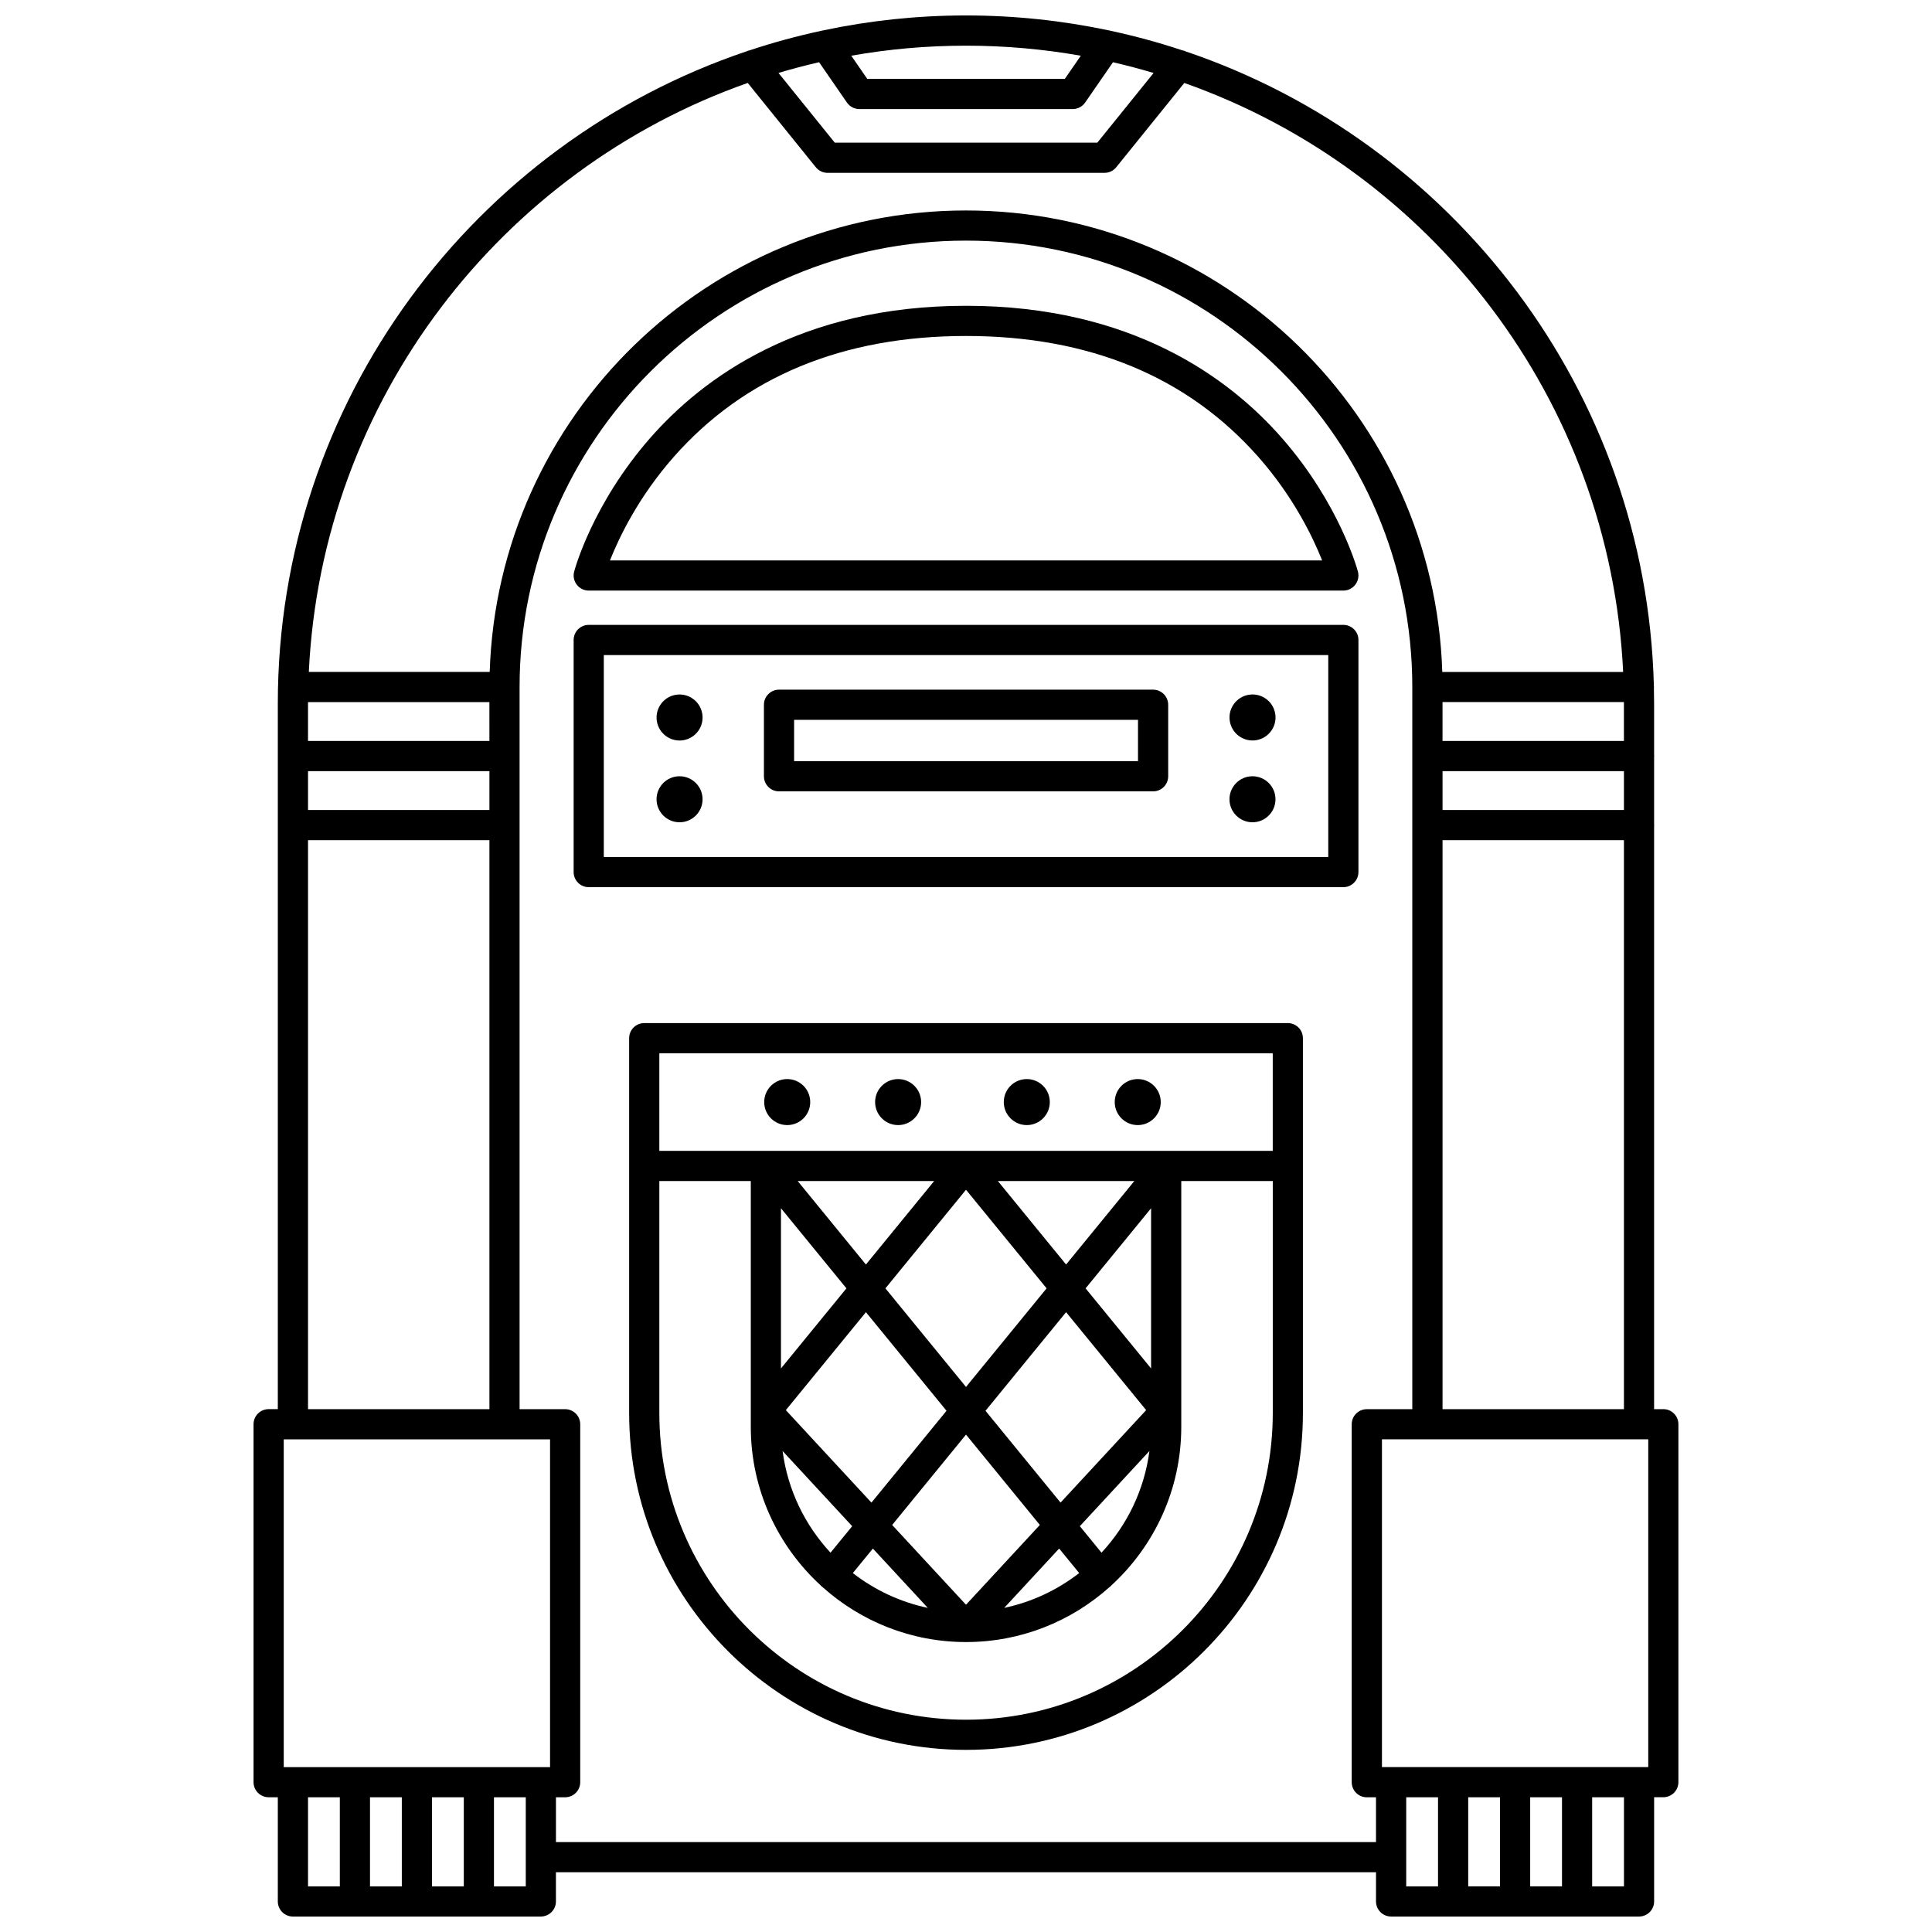
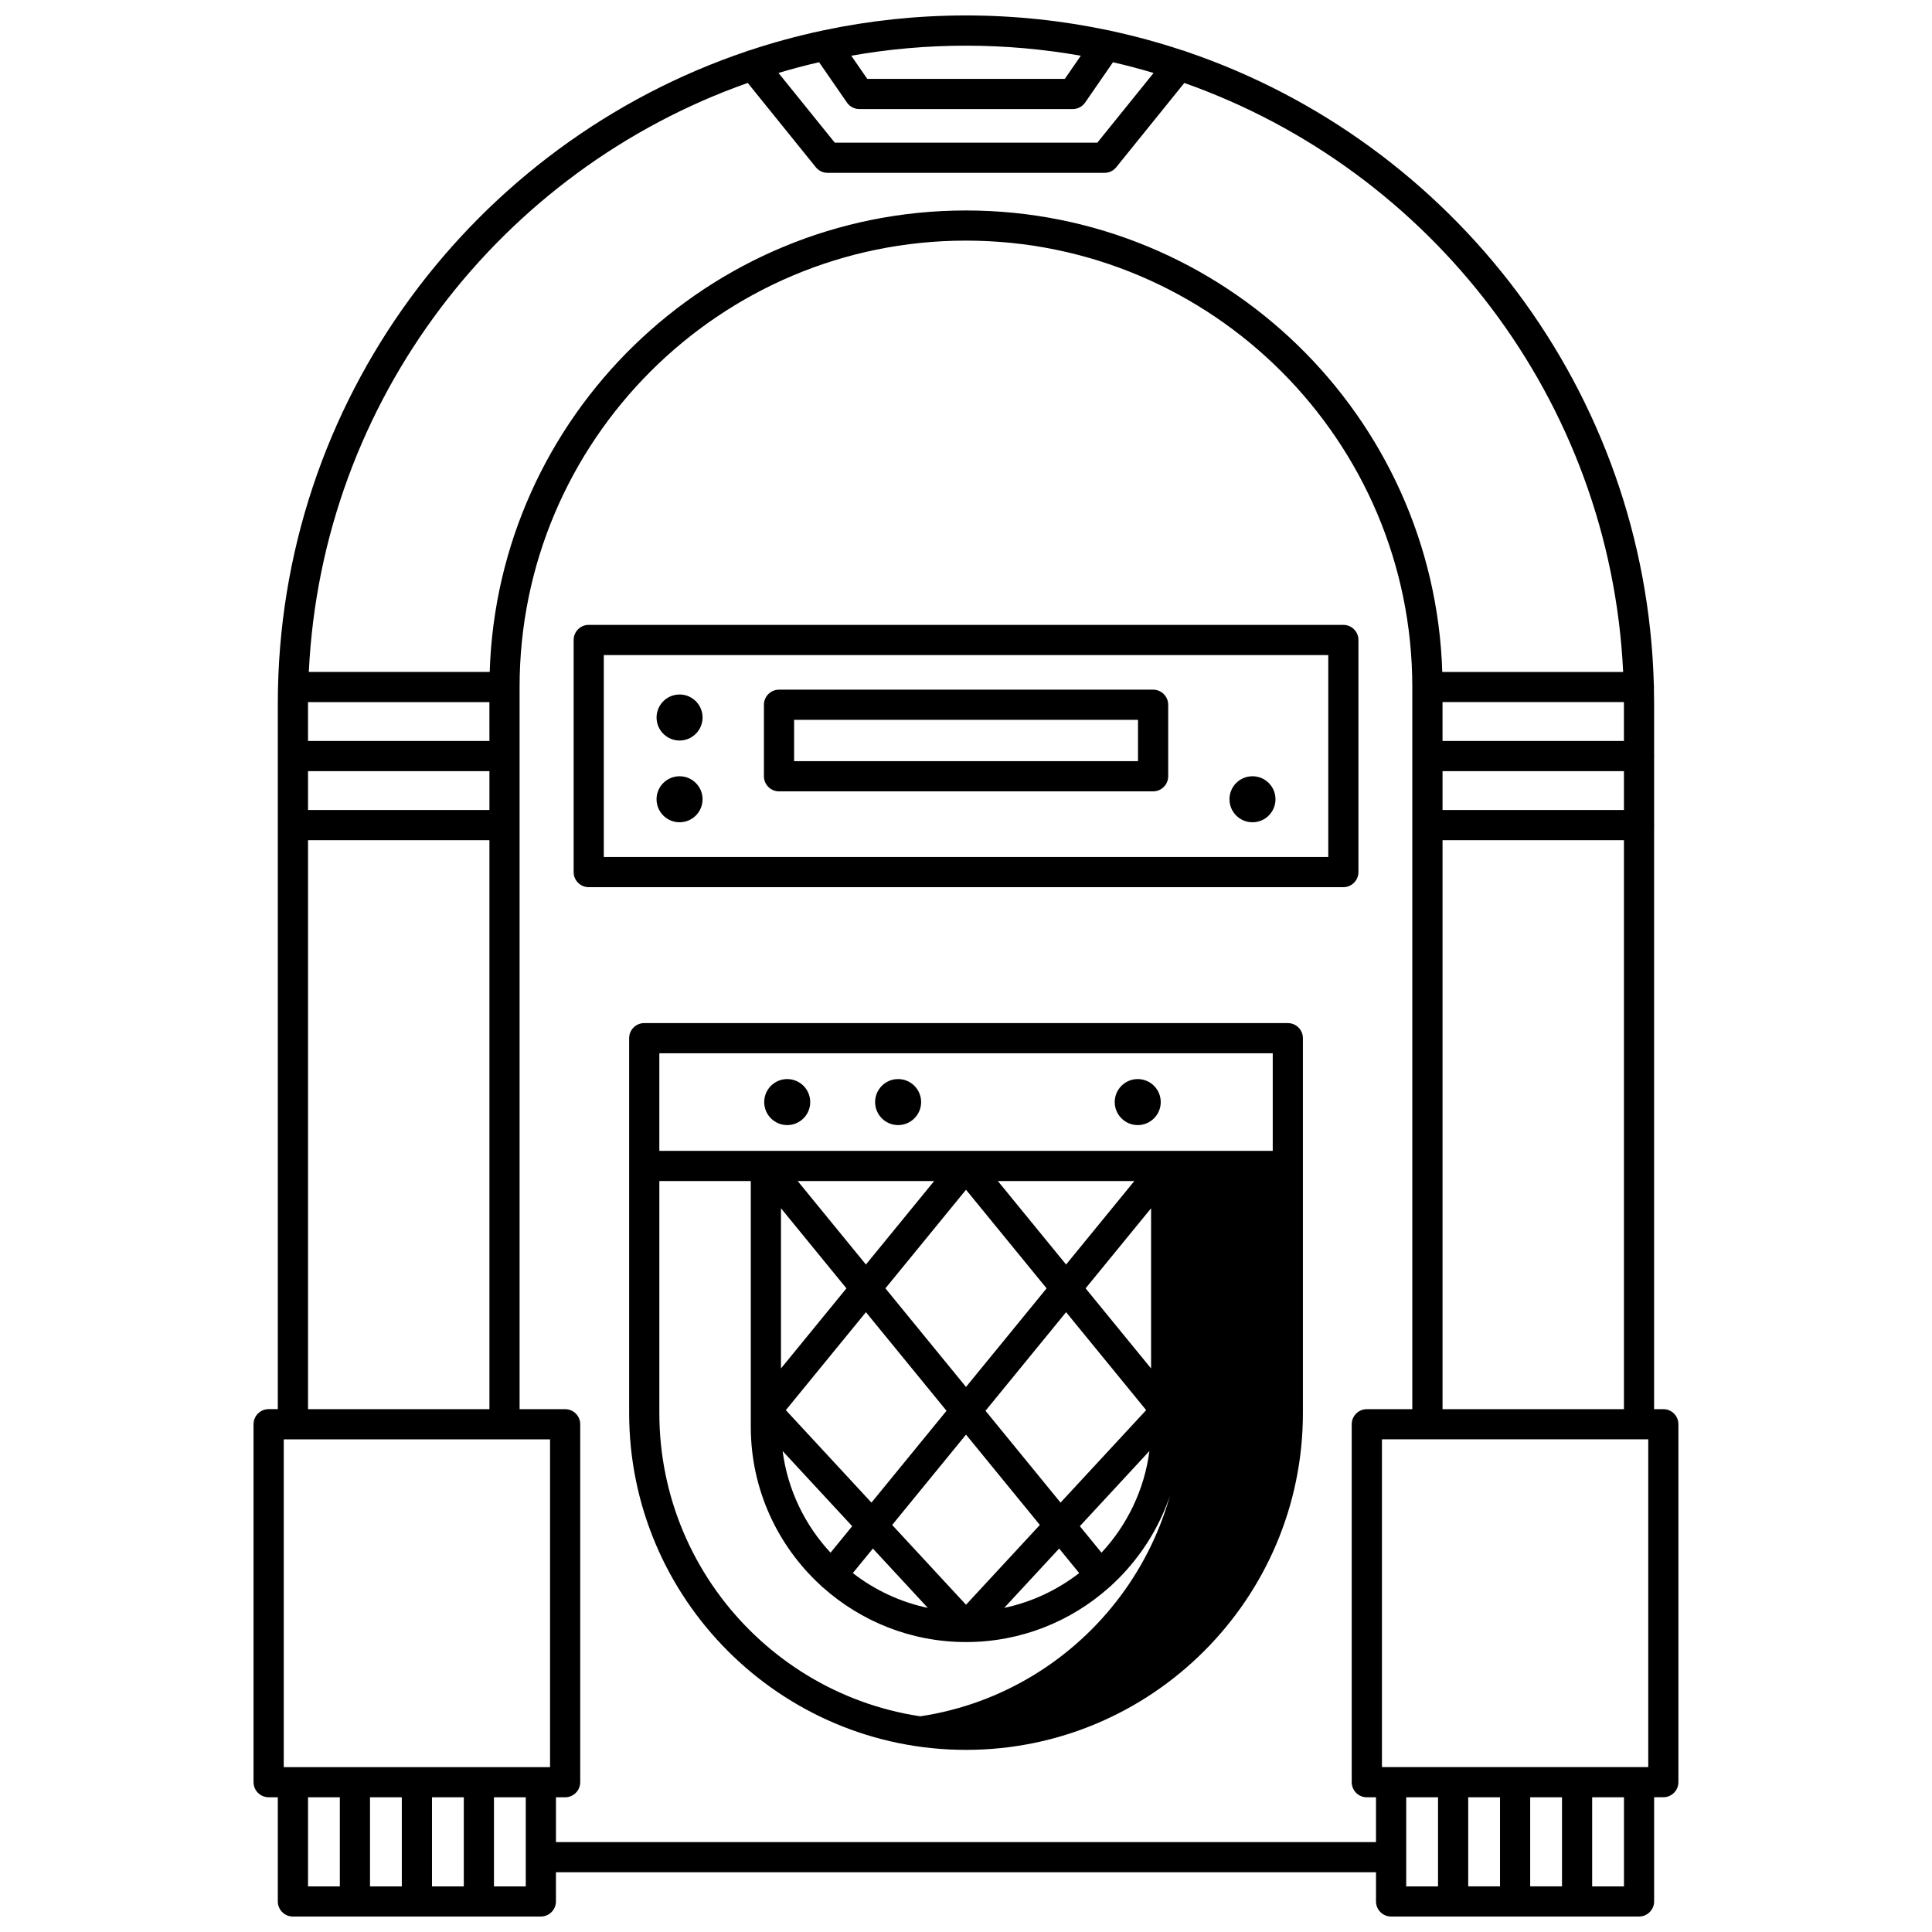
<svg xmlns="http://www.w3.org/2000/svg" width="800px" height="800px" version="1.1" viewBox="144 144 512 512">
  <defs>
    <clipPath id="a">
      <path d="m211 148.09h378v503.81h-378z" />
    </clipPath>
  </defs>
-   <path d="m485.29 415.13h-170.56c-2.207 0-4 1.789-4 4v99.328c0 49.227 40.051 89.277 89.277 89.277 49.227 0 89.277-40.051 89.277-89.277v-99.328c0.004-2.211-1.789-4-3.996-4zm-166.56 7.996h162.56v25.863h-162.56zm117.18 132.35-5.742-7.023 18.445-19.926c-1.355 10.34-5.934 19.672-12.703 26.949zm-84.512-26.941 18.441 19.922-5.738 7.019c-6.769-7.277-11.348-16.605-12.703-26.941zm22.082-36.793 21.359 26.129-19.895 24.336-22.688-24.508zm-22.516 14.91v-42.453l17.352 21.227zm27.68-21.227 21.359-26.129 21.359 26.129-21.359 26.129zm21.359 38.762 19.57 23.941-19.57 21.145-19.57-21.141zm5.164-6.316 21.359-26.129 21.219 25.953-22.688 24.508zm26.527-32.445 17.355-21.227v42.457zm-5.168-6.316-18.082-22.121h36.164zm-53.047 0-18.082-22.121h36.164zm1.844 75.273 14.555 15.723c-7.363-1.551-14.117-4.766-19.867-9.227zm49.363-0.004 5.312 6.5c-5.746 4.457-12.504 7.672-19.871 9.227zm-24.672 45.363c-44.816 0-81.281-36.461-81.281-81.281v-61.473h24.234v65.133c0 16.602 7.133 31.566 18.496 42 0.129 0.141 0.254 0.281 0.406 0.406 0.062 0.051 0.129 0.086 0.191 0.133 10.09 9.008 23.383 14.5 37.941 14.5h0.004 0.004c14.562 0 27.859-5.492 37.953-14.508 0.062-0.043 0.129-0.078 0.188-0.129 0.141-0.113 0.258-0.246 0.375-0.375 11.375-10.434 18.523-25.41 18.523-42.027v-65.133h24.25v61.473c-0.008 44.816-36.469 81.281-81.285 81.281z" />
+   <path d="m485.29 415.13h-170.56c-2.207 0-4 1.789-4 4v99.328c0 49.227 40.051 89.277 89.277 89.277 49.227 0 89.277-40.051 89.277-89.277v-99.328c0.004-2.211-1.789-4-3.996-4zm-166.56 7.996h162.56v25.863h-162.56zm117.18 132.35-5.742-7.023 18.445-19.926c-1.355 10.34-5.934 19.672-12.703 26.949zm-84.512-26.941 18.441 19.922-5.738 7.019c-6.769-7.277-11.348-16.605-12.703-26.941zm22.082-36.793 21.359 26.129-19.895 24.336-22.688-24.508zm-22.516 14.91v-42.453l17.352 21.227zm27.68-21.227 21.359-26.129 21.359 26.129-21.359 26.129zm21.359 38.762 19.57 23.941-19.57 21.145-19.57-21.141zm5.164-6.316 21.359-26.129 21.219 25.953-22.688 24.508zm26.527-32.445 17.355-21.227v42.457zm-5.168-6.316-18.082-22.121h36.164zm-53.047 0-18.082-22.121h36.164zm1.844 75.273 14.555 15.723c-7.363-1.551-14.117-4.766-19.867-9.227zm49.363-0.004 5.312 6.5c-5.746 4.457-12.504 7.672-19.871 9.227zm-24.672 45.363c-44.816 0-81.281-36.461-81.281-81.281v-61.473h24.234v65.133c0 16.602 7.133 31.566 18.496 42 0.129 0.141 0.254 0.281 0.406 0.406 0.062 0.051 0.129 0.086 0.191 0.133 10.09 9.008 23.383 14.5 37.941 14.5h0.004 0.004c14.562 0 27.859-5.492 37.953-14.508 0.062-0.043 0.129-0.078 0.188-0.129 0.141-0.113 0.258-0.246 0.375-0.375 11.375-10.434 18.523-25.41 18.523-42.027v-65.133v61.473c-0.008 44.816-36.469 81.281-81.285 81.281z" />
  <path d="m382.01 442.16c3.367 0 6.098-2.731 6.098-6.098 0-3.367-2.731-6.098-6.098-6.098-3.367 0-6.098 2.731-6.098 6.098 0.004 3.367 2.731 6.098 6.098 6.098z" />
  <path d="m352.62 442.16c3.367 0 6.098-2.731 6.098-6.098 0-3.367-2.731-6.098-6.098-6.098-3.367 0-6.098 2.731-6.098 6.098 0 3.367 2.727 6.098 6.098 6.098z" />
  <path d="m324.09 361.91c3.367 0 6.098-2.731 6.098-6.098s-2.731-6.098-6.098-6.098c-3.367 0-6.098 2.731-6.098 6.098 0.004 3.371 2.734 6.098 6.098 6.098z" />
  <path d="m330.11 333.17c0.539 3.324-1.715 6.453-5.039 6.996-3.324 0.539-6.457-1.719-6.996-5.043-0.539-3.324 1.719-6.457 5.043-6.996 3.324-0.539 6.453 1.719 6.992 5.043" />
  <path d="m475.92 361.91c3.367 0 6.098-2.731 6.098-6.098s-2.731-6.098-6.098-6.098-6.098 2.731-6.098 6.098c0.004 3.371 2.731 6.098 6.098 6.098z" />
-   <path d="m481.95 333.16c0.539 3.324-1.719 6.457-5.043 6.996-3.324 0.539-6.453-1.719-6.996-5.043-0.539-3.324 1.719-6.453 5.043-6.992 3.324-0.543 6.457 1.715 6.996 5.039" />
-   <path d="m416.11 442.16c3.367 0 6.098-2.731 6.098-6.098 0-3.367-2.731-6.098-6.098-6.098-3.367 0-6.098 2.731-6.098 6.098 0.004 3.367 2.734 6.098 6.098 6.098z" />
  <path d="m445.51 442.16c3.367 0 6.098-2.731 6.098-6.098 0-3.367-2.731-6.098-6.098-6.098-3.367 0-6.098 2.731-6.098 6.098 0.004 3.367 2.734 6.098 6.098 6.098z" />
  <path d="m350.45 353.72h99.133c2.207 0 4-1.789 4-4v-18.953c0-2.207-1.789-4-4-4h-99.133c-2.207 0-4 1.789-4 4v18.953c0 2.207 1.789 4 4 4zm3.996-18.957h91.137v10.957h-91.137z" />
  <path d="m504 375.11v-61.512c0-2.207-1.789-4-4-4h-199.98c-2.207 0-4 1.789-4 4v61.512c0 2.207 1.789 4 4 4h199.98c2.207 0 3.996-1.793 3.996-4zm-7.996-3.996h-191.99v-53.516h191.99z" />
-   <path d="m300.02 300.51h199.98c1.242 0 2.414-0.578 3.168-1.562 0.758-0.984 1.012-2.266 0.695-3.465-0.191-0.727-4.906-17.969-20.09-35.34-14-16.016-39.898-35.105-83.766-35.105-43.867 0-69.762 19.09-83.762 35.105-15.184 17.371-19.898 34.613-20.09 35.34-0.32 1.199-0.062 2.481 0.695 3.465 0.754 0.984 1.926 1.562 3.168 1.562zm22.48-35.371c18.766-21.305 44.84-32.102 77.508-32.102 32.668 0 58.742 10.801 77.508 32.102 9.328 10.59 14.449 21.305 16.859 27.375h-188.73c2.41-6.074 7.531-16.785 16.859-27.375z" />
  <g clip-path="url(#a)">
    <path d="m584.8 517.44h-2.449l0.004-154.5c0.008-0.098 0.027-0.191 0.027-0.289 0-0.102-0.023-0.191-0.027-0.289v-17.715c0.008-0.098 0.027-0.191 0.027-0.289 0-0.102-0.023-0.191-0.027-0.289v-13.598c0-1.387-0.023-2.769-0.055-4.152 0.008-0.086 0.027-0.168 0.027-0.258 0-0.117-0.023-0.23-0.035-0.344-2.008-78.09-53.34-144.12-123.92-168.04-0.348-0.18-0.719-0.285-1.094-0.355-6.152-2.043-12.453-3.762-18.875-5.144-0.234-0.074-0.473-0.129-0.715-0.156-12.164-2.566-24.77-3.926-37.684-3.93h-0.004-0.016-0.004c-12.93 0.004-25.543 1.363-37.719 3.938-0.191 0.027-0.375 0.066-0.562 0.121-6.481 1.391-12.832 3.121-19.035 5.184-0.293 0.062-0.582 0.152-0.859 0.281-72.109 24.34-124.18 92.625-124.18 172.85v186.97h-2.434c-2.207 0-4 1.789-4 4v94.855c0 2.207 1.789 4 4 4h2.434v27.613c0 2.207 1.789 4 4 4h16.426l16.426-0.004h32.852c2.207 0 4-1.789 4-4v-7.738h217.33v7.738c0 2.207 1.789 4 4 4h65.703c2.207 0 4-1.789 4-4v-27.613h2.434c2.207 0 4-1.789 4-4v-94.855c0-2.207-1.789-3.996-4-3.996zm-74.57 94.855v-86.859h70.574v86.859zm47.715 31.613h-8.43v-23.617h8.43zm-24.855-23.617h8.43v23.617h-8.43zm41.262-290.23c0 0.137 0.004 0.273 0.004 0.406v9.891h-48.074v-10.301zm-48.066 18.297h48.074v10.301h-48.074zm0 169.09v-150.79h48.074v150.79zm-165.22-356.96 7.379 10.688c0.746 1.082 1.977 1.727 3.289 1.727h56.551c1.312 0 2.543-0.645 3.289-1.727l7.375-10.68c3.633 0.832 7.219 1.789 10.766 2.844l-14.914 18.469h-69.578l-14.922-18.48c3.543-1.055 7.129-2.008 10.766-2.84zm38.918-4.383c10.383 0 20.551 0.918 30.441 2.664l-4.238 6.141h-52.352l-4.242-6.144c9.871-1.75 20.027-2.66 30.391-2.66zm-57.828 9.871 18.043 22.344c0.758 0.941 1.902 1.488 3.109 1.488h73.398c1.207 0 2.352-0.547 3.109-1.488l18.035-22.332c65.273 23.031 112.85 83.867 116.3 156.09h-47.934c-2.121-67.797-57.922-122.3-126.22-122.3-68.301 0-124.1 54.5-126.22 122.29h-47.938c3.445-72.227 51.043-133.07 116.32-156.09zm-52.387 446.33h-70.574v-86.859h70.574zm-16.07-271.94h-48.074v-9.891c0-0.137 0.004-0.273 0.004-0.406h48.066zm-48.07 7.996h48.074v10.301h-48.074zm0 18.297h48.074v150.79h-48.074zm0 253.64h8.43v23.617h-8.43zm16.426 0h8.43v23.617h-8.43zm16.426 0h8.43v23.617h-8.43zm24.855 23.617h-8.43v-23.617h8.43zm7.996-11.738v-11.879h2.434c2.207 0 4-1.789 4-4v-94.855c0-2.207-1.789-4-4-4l-12.07 0.004v-191.38c0-65.227 53.066-118.3 118.29-118.3 65.227 0 118.29 53.066 118.29 118.3v191.38h-12.055c-2.207 0-4 1.789-4 4v94.855c0 2.207 1.789 4 4 4h2.434v11.879zm225.33-11.879h8.43v23.617h-8.43zm57.707 23.617h-8.43v-23.617h8.43z" />
  </g>
</svg>